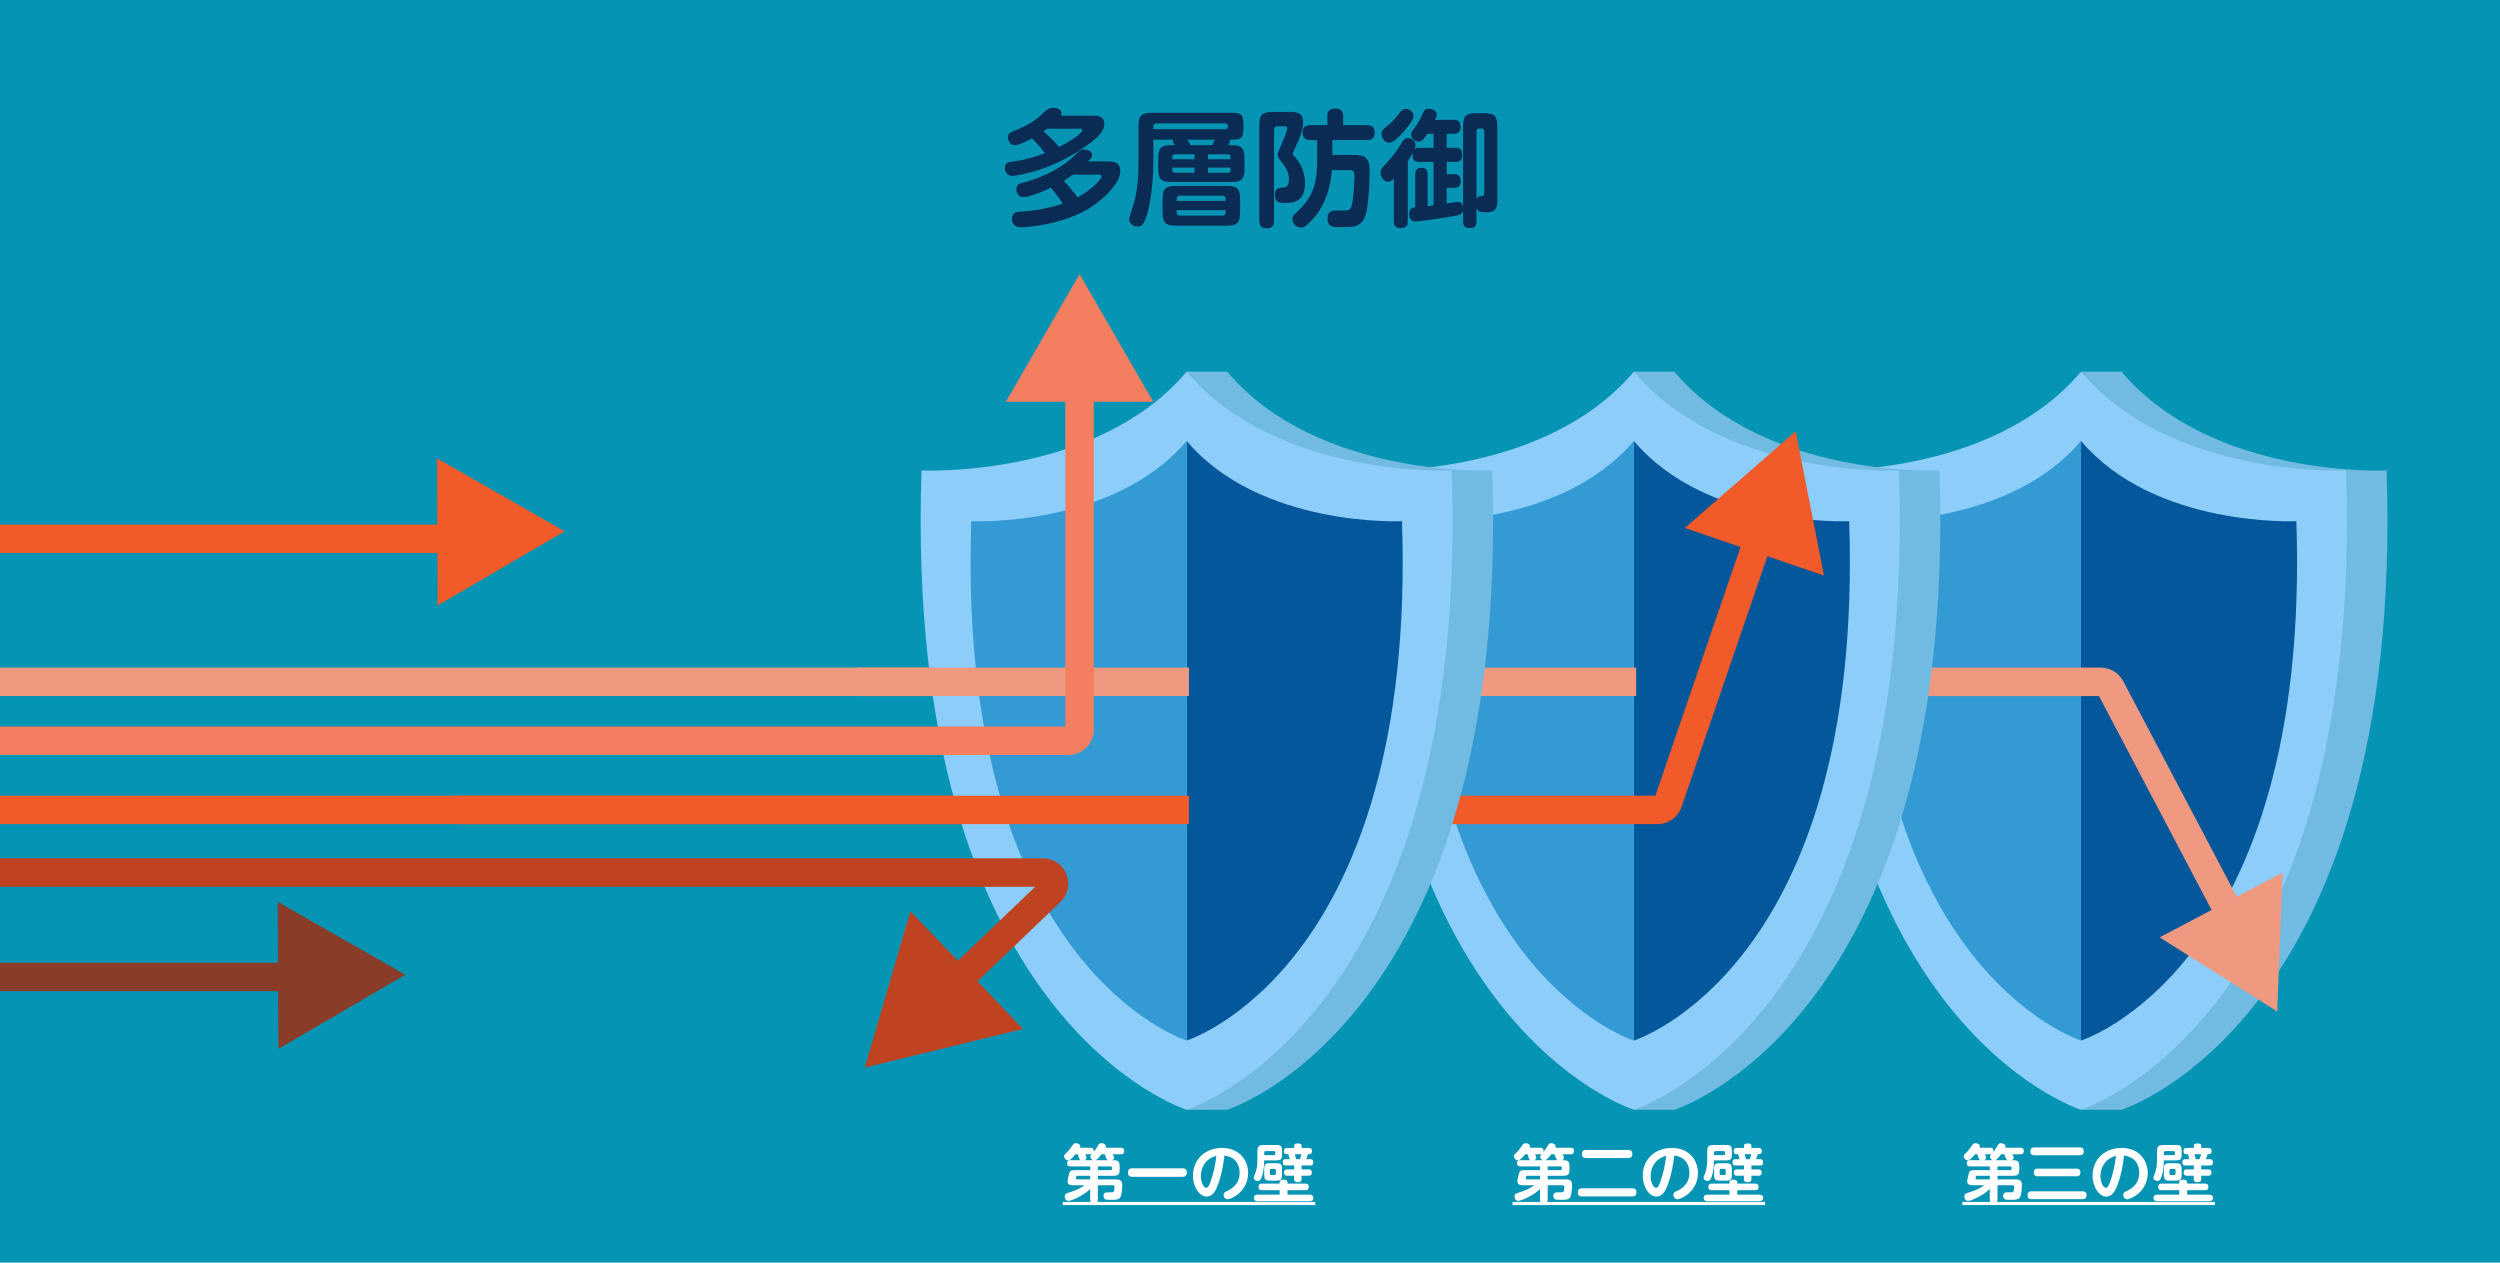
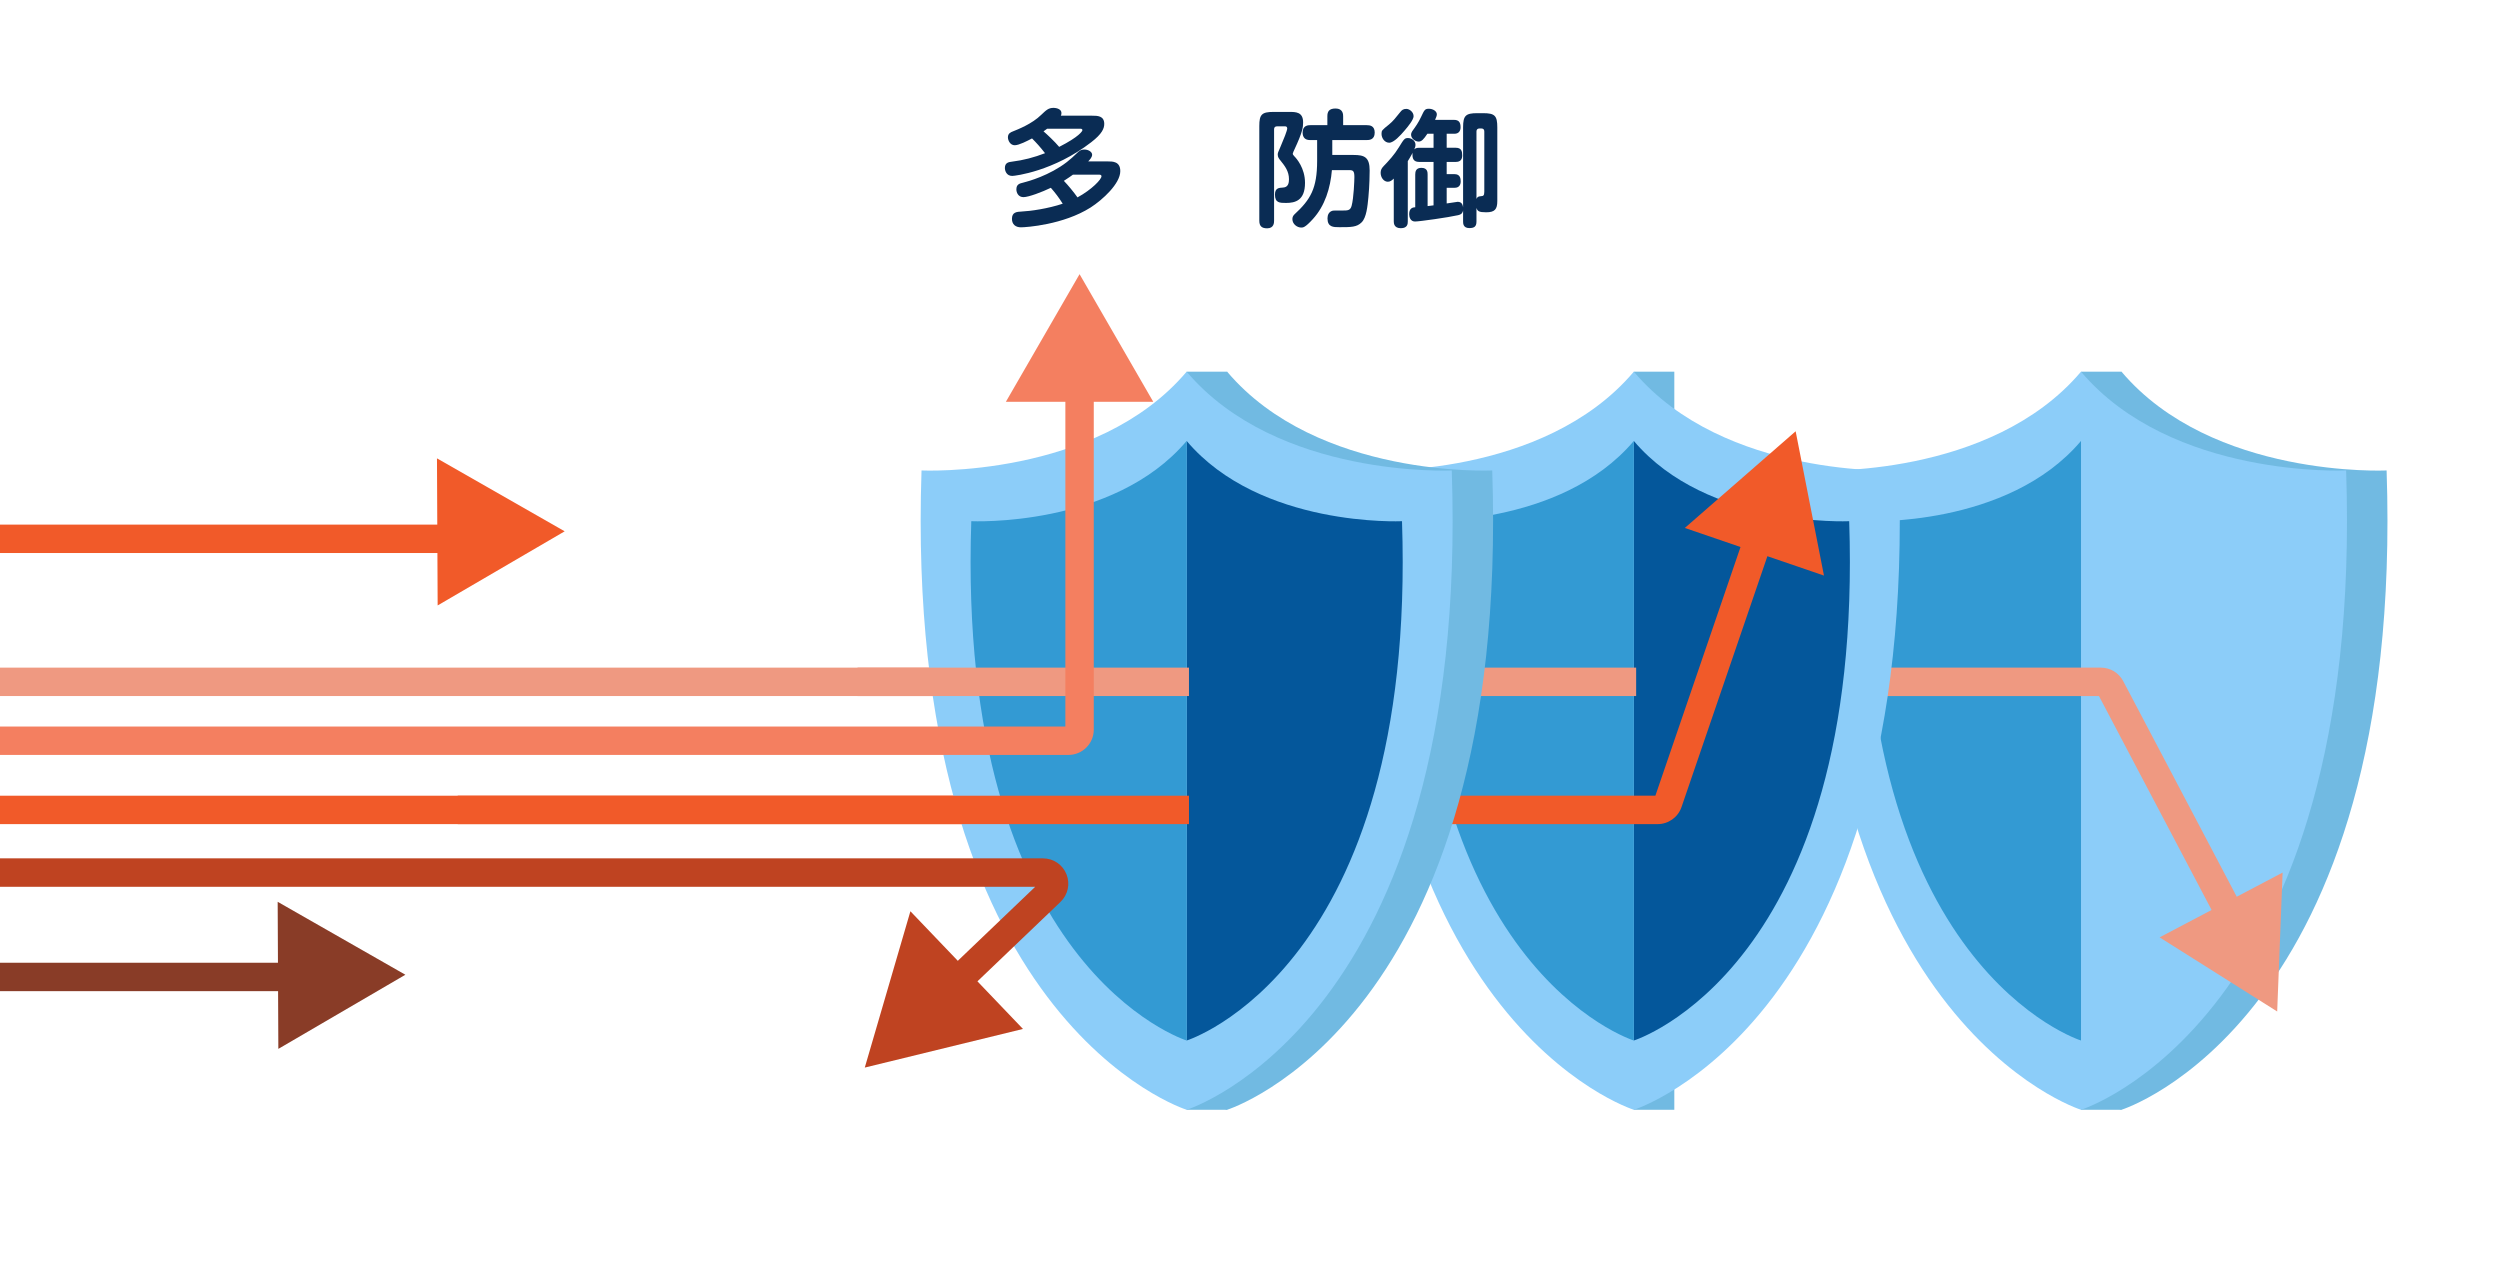
<svg xmlns="http://www.w3.org/2000/svg" id="Layer_1" data-name="Layer 1" viewBox="0 0 2376 1200">
  <defs>
    <style>
      .cls-1 {
        fill: #fff;
      }

      .cls-2 {
        fill: #f15a29;
      }

      .cls-3 {
        fill: #71bae2;
      }

      .cls-4 {
        fill: #339ad3;
      }

      .cls-5 {
        fill: #0594b4;
      }

      .cls-6 {
        fill: #8ccdf9;
      }

      .cls-7 {
        fill: #893c27;
      }

      .cls-8 {
        fill: #ef9981;
      }

      .cls-9 {
        fill: #bf4321;
      }

      .cls-10 {
        fill: #0a2c54;
      }

      .cls-11 {
        fill: #f47f60;
      }

      .cls-12 {
        fill: #04579b;
      }
    </style>
  </defs>
-   <rect class="cls-5" x="0" y="0" width="2376" height="1200" />
  <g>
    <path class="cls-1" d="m1912.88,1102.64c5.1,0,6.24,1.08,6.24,6.24v2.28c0,5.16-1.08,6.3-6.24,6.3h-14.46v3.42h16.62c3.84,0,6.54.54,6.54,5.4,0,3.06-.36,10.56-2.52,12.54-1.62,1.5-4.92,1.5-8.34,1.5-4.2,0-4.5-.18-5.1-.48-1.14-.6-1.86-1.8-1.86-3.36,0-3.3,2.76-3.3,4.08-3.3.66,0,3.42.06,4.02,0,1.56-.06,1.8-.78,2.04-2.04.24-1.14.36-2.7.36-3.18,0-1.14-.42-1.5-1.98-1.5h-13.86v13.32c0,1.32-.18,3.66-3.42,3.66-2.58,0-3.9-.84-3.9-3.66v-9.84c-2.04,1.98-4.56,4.38-10.86,7.68-.6.3-7.2,3.72-9.84,3.72s-3.48-2.76-3.48-4.38c0-1.8,1.08-2.58,2.4-3,5.82-1.86,10.98-3.54,16.56-7.5h-11.16c-2.64,0-5.1-.66-5.1-3.78,0-1.68,1.38-7.14,1.68-7.98.9-2.58,2.7-2.58,5.22-2.58h14.58v-3.6h-18.66c-1.62,0-3.18-.48-3.18-2.88,0-1.5.42-3,3.18-3h9.78c-.66-.24-1.08-.48-1.5-1.32-.3-.6-1.26-3.72-1.5-4.32h-2.16c-3.48,4.32-5.34,5.82-6.96,5.82-1.8,0-3.78-1.86-3.78-3.84,0-1.26.6-1.86,1.5-2.64,2.94-2.64,4.92-5.52,6.72-8.16,1.02-1.5,2.04-1.68,3-1.68,2.22,0,4.14,1.2,4.14,2.94,0,.6-.18,1.02-.36,1.38h10.02c1.08,0,3.6.06,3.12,3.9,1.44-1.74,2.22-2.7,4.26-6.24.6-1.08,1.26-2.04,3.06-2.04s4.26,1.14,4.26,3.18c0,.48-.12.84-.24,1.2h14.46c.96,0,3.18,0,3.18,3.06s-2.04,3.12-3.18,3.12h-7.68c.42.84,1.32,2.58,1.32,3.36,0,1.74-1.68,2.1-2.4,2.28h1.38Zm-21.78,18.24v-3.42h-12.06c-.9,0-1.02.3-1.14.54-.06.24-.36,1.68-.36,2.04,0,.84.84.84,1.14.84h12.42Zm-4.56-23.88c1.08,2.58,1.08,2.94,1.08,3.42,0,1.62-1.62,2.04-2.22,2.22h8.4c-1.32-.54-2.52-1.8-2.52-3.3,0-1.08.48-1.62,1.26-2.4-.3,0-.6.06-1.2.06h-4.8Zm21.72,5.64c-.6-.18-1.32-.42-1.86-1.74-.24-.54-1.26-3.3-1.5-3.9h-3c-1.44,1.92-3.78,4.8-5.46,5.64h11.82Zm-9.84,5.88v3.6h12.18c.78,0,1.2-.48,1.2-1.2v-1.2c0-.72-.36-1.2-1.2-1.2h-12.18Z" />
    <path class="cls-1" d="m1979.3,1132.22c.84,0,3.72,0,3.72,3.54,0,3.24-1.68,3.9-3.72,3.9h-48.54c-.96,0-3.78,0-3.78-3.54,0-3.24,1.68-3.9,3.78-3.9h48.54Zm-2.64-41.7c1.02,0,3.72,0,3.72,3.72,0,3.36-2.1,3.72-3.72,3.72h-43.26c-.9,0-3.72,0-3.72-3.54,0-3.18,1.62-3.9,3.72-3.9h43.26Zm-3.18,20.16c1.02,0,3.72,0,3.72,3.6,0,3.36-2.16,3.66-3.72,3.66h-36.84c-.96,0-3.72,0-3.72-3.6s2.4-3.66,3.72-3.66h36.84Z" />
    <path class="cls-1" d="m2012.42,1126.28c-2.28,6.12-5.28,10.92-10.68,10.92-6.66,0-12.96-8.88-12.96-19.68,0-15.96,11.88-26.52,27.6-26.52,16.92,0,24.84,12.12,24.84,23.7,0,17.94-16.26,25.08-19.32,25.08-2.58,0-3.96-2.22-3.96-4.2,0-1.56.66-2.4,1.98-3,4.26-1.92,13.2-6.06,13.2-17.94,0-4.68-1.5-14.7-14.4-16.44-.96,8.28-2.52,18.12-6.3,28.08Zm-16.14-8.58c0,5.88,2.52,11.22,5.22,11.22,1.86,0,3.06-3.3,4.02-5.88,2.88-7.86,4.5-16.2,5.58-24.54-10.5,2.7-14.82,11.16-14.82,19.2Z" />
    <path class="cls-1" d="m2050.04,1094.72c0-5.34,1.2-6.54,6.72-6.54h10.98c4.68,0,5.7,1.08,5.7,5.58v3.24c0,4.62-.78,5.82-5.7,5.82h-11.22c-.06,6.66-.96,11.28-1.8,14.16-1.44,5.16-3.06,5.4-4.26,5.4-1.56,0-3.9-1.02-3.9-3.12,0-.9.24-1.32.84-2.7,2.1-4.5,2.64-9.54,2.64-14.58v-7.26Zm28.62,40.68h20.94c.66,0,3.6,0,3.6,3.12,0,2.58-1.92,3.12-3.6,3.12h-49.32c-.66,0-3.6,0-3.6-3.12,0-2.52,1.92-3.12,3.6-3.12h20.88v-4.26h-16.86c-.9,0-3.18,0-3.18-3.06s2.04-3.18,3.18-3.18h16.86v-1.08c0-2.52,2.52-2.7,3.42-2.7,2.46,0,4.08.66,4.08,2.76v1.02h16.98c.9,0,3.18,0,3.18,3.12,0,2.94-1.92,3.12-3.18,3.12h-16.98v4.26Zm-22.14-37.56h9.3c.84,0,1.2-.42,1.2-1.2v-1.44c0-.66-.3-1.2-1.2-1.2h-7.8c-.9,0-1.5.36-1.5,1.44v2.4Zm16.92,18.6c0,4.5-.96,5.64-5.7,5.64h-5.52c-4.74,0-5.7-1.14-5.7-5.64v-5.28c0-4.56.96-5.64,5.7-5.64h5.52c4.62,0,5.7,1.02,5.7,5.64v5.28Zm-5.82-4.14c0-.9-.42-1.44-1.44-1.44h-2.82c-.96,0-1.5.42-1.5,1.44v3c0,1.02.54,1.44,1.5,1.44h2.82c1.02,0,1.44-.54,1.44-1.44v-3Zm17.4-21.3v-2.04c0-1.62.96-2.22,3.6-2.22,2.94,0,3.42,1.02,3.42,2.22v2.04h6.54c2.94,0,3.3,1.26,3.3,3.24,0,2.64-1.68,2.7-3.78,2.7-.3,1.02-1.02,3.18-1.68,4.74h4.02c2.46,0,2.7,1.86,2.7,3.24,0,2.16-1.32,2.76-2.88,2.76h-8.22v3.72h6.78c2.58,0,2.94,1.5,2.94,3.18,0,2.46-1.74,2.82-2.94,2.82h-6.78v3.42c0,1.92-1.44,2.76-3.84,2.76-1.32,0-3.3-.48-3.3-2.76v-3.42h-6.6c-2.4,0-2.94-1.26-2.94-3.18,0-2.4,1.62-2.82,2.94-2.82h6.72v-3.72h-8.1c-2.34,0-2.82-1.32-2.82-3.18,0-1.68.84-2.82,2.58-2.82h4.14c-.66-2.22-.78-2.46-1.44-4.74h-.84c-2.58,0-3.3-.72-3.3-3s1.08-2.94,3.3-2.94h6.48Zm.54,5.94c.18.72,1.2,3.96,1.38,4.74h3.48c.78-1.74,1.44-4.44,1.5-4.74h-6.36Z" />
    <path class="cls-1" d="m1865,1145.3v-3h240v3h-240Z" />
  </g>
  <g>
    <path class="cls-1" d="m1485.38,1102.64c5.1,0,6.24,1.08,6.24,6.24v2.28c0,5.16-1.08,6.3-6.24,6.3h-14.46v3.42h16.62c3.84,0,6.54.54,6.54,5.4,0,3.06-.36,10.56-2.52,12.54-1.62,1.5-4.92,1.5-8.34,1.5-4.2,0-4.5-.18-5.1-.48-1.14-.6-1.86-1.8-1.86-3.36,0-3.3,2.76-3.3,4.08-3.3.66,0,3.42.06,4.02,0,1.56-.06,1.8-.78,2.04-2.04.24-1.14.36-2.7.36-3.18,0-1.14-.42-1.5-1.98-1.5h-13.86v13.32c0,1.32-.18,3.66-3.42,3.66-2.58,0-3.9-.84-3.9-3.66v-9.84c-2.04,1.98-4.56,4.38-10.86,7.68-.6.3-7.2,3.72-9.84,3.72s-3.48-2.76-3.48-4.38c0-1.8,1.08-2.58,2.4-3,5.82-1.86,10.98-3.54,16.56-7.5h-11.16c-2.64,0-5.1-.66-5.1-3.78,0-1.68,1.38-7.14,1.68-7.98.9-2.58,2.7-2.58,5.22-2.58h14.58v-3.6h-18.66c-1.62,0-3.18-.48-3.18-2.88,0-1.5.42-3,3.18-3h9.78c-.66-.24-1.08-.48-1.5-1.32-.3-.6-1.26-3.72-1.5-4.32h-2.16c-3.48,4.32-5.34,5.82-6.96,5.82-1.8,0-3.78-1.86-3.78-3.84,0-1.26.6-1.86,1.5-2.64,2.94-2.64,4.92-5.52,6.72-8.16,1.02-1.5,2.04-1.68,3-1.68,2.22,0,4.14,1.2,4.14,2.94,0,.6-.18,1.02-.36,1.38h10.02c1.08,0,3.6.06,3.12,3.9,1.44-1.74,2.22-2.7,4.26-6.24.6-1.08,1.26-2.04,3.06-2.04s4.26,1.14,4.26,3.18c0,.48-.12.84-.24,1.2h14.46c.96,0,3.18,0,3.18,3.06s-2.04,3.12-3.18,3.12h-7.68c.42.84,1.32,2.58,1.32,3.36,0,1.74-1.68,2.1-2.4,2.28h1.38Zm-21.78,18.24v-3.42h-12.06c-.9,0-1.02.3-1.14.54-.06.24-.36,1.68-.36,2.04,0,.84.84.84,1.14.84h12.42Zm-4.56-23.88c1.08,2.58,1.08,2.94,1.08,3.42,0,1.62-1.62,2.04-2.22,2.22h8.4c-1.32-.54-2.52-1.8-2.52-3.3,0-1.08.48-1.62,1.26-2.4-.3,0-.6.06-1.2.06h-4.8Zm21.72,5.64c-.6-.18-1.32-.42-1.86-1.74-.24-.54-1.26-3.3-1.5-3.9h-3c-1.44,1.92-3.78,4.8-5.46,5.64h11.82Zm-9.84,5.88v3.6h12.18c.78,0,1.2-.48,1.2-1.2v-1.2c0-.72-.36-1.2-1.2-1.2h-12.18Z" />
    <path class="cls-1" d="m1551.26,1129.34c1.02,0,4.02,0,4.02,3.66,0,3.3-1.62,4.08-4.02,4.08h-47.7c-1.02,0-4.02,0-4.02-3.66,0-3.36,1.62-4.08,4.02-4.08h47.7Zm-3.9-36.42c1.02,0,4.02,0,4.02,3.66,0,3.24-1.56,4.02-4.02,4.02h-39.9c-1.02,0-4.02,0-4.02-3.6,0-3.3,1.56-4.08,4.02-4.08h39.9Z" />
    <path class="cls-1" d="m1584.92,1126.28c-2.28,6.12-5.28,10.92-10.68,10.92-6.66,0-12.96-8.88-12.96-19.68,0-15.96,11.88-26.52,27.6-26.52,16.92,0,24.84,12.12,24.84,23.7,0,17.94-16.26,25.08-19.32,25.08-2.58,0-3.96-2.22-3.96-4.2,0-1.56.66-2.4,1.98-3,4.26-1.92,13.2-6.06,13.2-17.94,0-4.68-1.5-14.7-14.4-16.44-.96,8.28-2.52,18.12-6.3,28.08Zm-16.14-8.58c0,5.88,2.52,11.22,5.22,11.22,1.86,0,3.06-3.3,4.02-5.88,2.88-7.86,4.5-16.2,5.58-24.54-10.5,2.7-14.82,11.16-14.82,19.2Z" />
    <path class="cls-1" d="m1622.54,1094.72c0-5.34,1.2-6.54,6.72-6.54h10.98c4.68,0,5.7,1.08,5.7,5.58v3.24c0,4.62-.78,5.82-5.7,5.82h-11.22c-.06,6.66-.96,11.28-1.8,14.16-1.44,5.16-3.06,5.4-4.26,5.4-1.56,0-3.9-1.02-3.9-3.12,0-.9.24-1.32.84-2.7,2.1-4.5,2.64-9.54,2.64-14.58v-7.26Zm28.62,40.68h20.94c.66,0,3.6,0,3.6,3.12,0,2.58-1.92,3.12-3.6,3.12h-49.32c-.66,0-3.6,0-3.6-3.12,0-2.52,1.92-3.12,3.6-3.12h20.88v-4.26h-16.86c-.9,0-3.18,0-3.18-3.06s2.04-3.18,3.18-3.18h16.86v-1.08c0-2.52,2.52-2.7,3.42-2.7,2.46,0,4.08.66,4.08,2.76v1.02h16.98c.9,0,3.18,0,3.18,3.12,0,2.94-1.92,3.12-3.18,3.12h-16.98v4.26Zm-22.14-37.56h9.3c.84,0,1.2-.42,1.2-1.2v-1.44c0-.66-.3-1.2-1.2-1.2h-7.8c-.9,0-1.5.36-1.5,1.44v2.4Zm16.92,18.6c0,4.5-.96,5.64-5.7,5.64h-5.52c-4.74,0-5.7-1.14-5.7-5.64v-5.28c0-4.56.96-5.64,5.7-5.64h5.52c4.62,0,5.7,1.02,5.7,5.64v5.28Zm-5.82-4.14c0-.9-.42-1.44-1.44-1.44h-2.82c-.96,0-1.5.42-1.5,1.44v3c0,1.02.54,1.44,1.5,1.44h2.82c1.02,0,1.44-.54,1.44-1.44v-3Zm17.4-21.3v-2.04c0-1.62.96-2.22,3.6-2.22,2.94,0,3.42,1.02,3.42,2.22v2.04h6.54c2.94,0,3.3,1.26,3.3,3.24,0,2.64-1.68,2.7-3.78,2.7-.3,1.02-1.02,3.18-1.68,4.74h4.02c2.46,0,2.7,1.86,2.7,3.24,0,2.16-1.32,2.76-2.88,2.76h-8.22v3.72h6.78c2.58,0,2.94,1.5,2.94,3.18,0,2.46-1.74,2.82-2.94,2.82h-6.78v3.42c0,1.92-1.44,2.76-3.84,2.76-1.32,0-3.3-.48-3.3-2.76v-3.42h-6.6c-2.4,0-2.94-1.26-2.94-3.18,0-2.4,1.62-2.82,2.94-2.82h6.72v-3.72h-8.1c-2.34,0-2.82-1.32-2.82-3.18,0-1.68.84-2.82,2.58-2.82h4.14c-.66-2.22-.78-2.46-1.44-4.74h-.84c-2.58,0-3.3-.72-3.3-3s1.08-2.94,3.3-2.94h6.48Zm.54,5.94c.18.72,1.2,3.96,1.38,4.74h3.48c.78-1.74,1.44-4.44,1.5-4.74h-6.36Z" />
    <path class="cls-1" d="m1437.5,1145.3v-3h240v3h-240Z" />
  </g>
  <g>
    <path class="cls-1" d="m1057.88,1102.64c5.1,0,6.24,1.08,6.24,6.24v2.28c0,5.16-1.08,6.3-6.24,6.3h-14.46v3.42h16.62c3.84,0,6.54.54,6.54,5.4,0,3.06-.36,10.56-2.52,12.54-1.62,1.5-4.92,1.5-8.34,1.5-4.2,0-4.5-.18-5.1-.48-1.14-.6-1.86-1.8-1.86-3.36,0-3.3,2.76-3.3,4.08-3.3.66,0,3.42.06,4.02,0,1.56-.06,1.8-.78,2.04-2.04.24-1.14.36-2.7.36-3.18,0-1.14-.42-1.5-1.98-1.5h-13.86v13.32c0,1.32-.18,3.66-3.42,3.66-2.58,0-3.9-.84-3.9-3.66v-9.84c-2.04,1.98-4.56,4.38-10.86,7.68-.6.3-7.2,3.72-9.84,3.72s-3.48-2.76-3.48-4.38c0-1.8,1.08-2.58,2.4-3,5.82-1.86,10.98-3.54,16.56-7.5h-11.16c-2.64,0-5.1-.66-5.1-3.78,0-1.68,1.38-7.14,1.68-7.98.9-2.58,2.7-2.58,5.22-2.58h14.58v-3.6h-18.66c-1.62,0-3.18-.48-3.18-2.88,0-1.5.42-3,3.18-3h9.78c-.66-.24-1.08-.48-1.5-1.32-.3-.6-1.26-3.72-1.5-4.32h-2.16c-3.48,4.32-5.34,5.82-6.96,5.82-1.8,0-3.78-1.86-3.78-3.84,0-1.26.6-1.86,1.5-2.64,2.94-2.64,4.92-5.52,6.72-8.16,1.02-1.5,2.04-1.68,3-1.68,2.22,0,4.14,1.2,4.14,2.94,0,.6-.18,1.02-.36,1.38h10.02c1.08,0,3.6.06,3.12,3.9,1.44-1.74,2.22-2.7,4.26-6.24.6-1.08,1.26-2.04,3.06-2.04s4.26,1.14,4.26,3.18c0,.48-.12.84-.24,1.2h14.46c.96,0,3.18,0,3.18,3.06s-2.04,3.12-3.18,3.12h-7.68c.42.84,1.32,2.58,1.32,3.36,0,1.74-1.68,2.1-2.4,2.28h1.38Zm-21.78,18.24v-3.42h-12.06c-.9,0-1.02.3-1.14.54-.06.24-.36,1.68-.36,2.04,0,.84.84.84,1.14.84h12.42Zm-4.56-23.88c1.08,2.58,1.08,2.94,1.08,3.42,0,1.62-1.62,2.04-2.22,2.22h8.4c-1.32-.54-2.52-1.8-2.52-3.3,0-1.08.48-1.62,1.26-2.4-.3,0-.6.06-1.2.06h-4.8Zm21.72,5.64c-.6-.18-1.32-.42-1.86-1.74-.24-.54-1.26-3.3-1.5-3.9h-3c-1.44,1.92-3.78,4.8-5.46,5.64h11.82Zm-9.84,5.88v3.6h12.18c.78,0,1.2-.48,1.2-1.2v-1.2c0-.72-.36-1.2-1.2-1.2h-12.18Z" />
    <path class="cls-1" d="m1124.12,1110.38c1.8,0,3.84.66,3.84,3.96s-1.74,4.08-3.84,4.08h-48.24c-1.44,0-3.84-.36-3.84-3.96s1.98-4.08,3.84-4.08h48.24Z" />
    <path class="cls-1" d="m1157.42,1126.28c-2.28,6.12-5.28,10.92-10.68,10.92-6.66,0-12.96-8.88-12.96-19.68,0-15.96,11.88-26.52,27.6-26.52,16.92,0,24.84,12.12,24.84,23.7,0,17.94-16.26,25.08-19.32,25.08-2.58,0-3.96-2.22-3.96-4.2,0-1.56.66-2.4,1.98-3,4.26-1.92,13.2-6.06,13.2-17.94,0-4.68-1.5-14.7-14.4-16.44-.96,8.28-2.52,18.12-6.3,28.08Zm-16.14-8.58c0,5.88,2.52,11.22,5.22,11.22,1.86,0,3.06-3.3,4.02-5.88,2.88-7.86,4.5-16.2,5.58-24.54-10.5,2.7-14.82,11.16-14.82,19.2Z" />
    <path class="cls-1" d="m1195.04,1094.72c0-5.34,1.2-6.54,6.72-6.54h10.98c4.68,0,5.7,1.08,5.7,5.58v3.24c0,4.62-.78,5.82-5.7,5.82h-11.22c-.06,6.66-.96,11.28-1.8,14.16-1.44,5.16-3.06,5.4-4.26,5.4-1.56,0-3.9-1.02-3.9-3.12,0-.9.24-1.32.84-2.7,2.1-4.5,2.64-9.54,2.64-14.58v-7.26Zm28.62,40.68h20.94c.66,0,3.6,0,3.6,3.12,0,2.58-1.92,3.12-3.6,3.12h-49.32c-.66,0-3.6,0-3.6-3.12,0-2.52,1.92-3.12,3.6-3.12h20.88v-4.26h-16.86c-.9,0-3.18,0-3.18-3.06s2.04-3.18,3.18-3.18h16.86v-1.08c0-2.52,2.52-2.7,3.42-2.7,2.46,0,4.08.66,4.08,2.76v1.02h16.98c.9,0,3.18,0,3.18,3.12,0,2.94-1.92,3.12-3.18,3.12h-16.98v4.26Zm-22.14-37.56h9.3c.84,0,1.2-.42,1.2-1.2v-1.44c0-.66-.3-1.2-1.2-1.2h-7.8c-.9,0-1.5.36-1.5,1.44v2.4Zm16.92,18.6c0,4.5-.96,5.64-5.7,5.64h-5.52c-4.74,0-5.7-1.14-5.7-5.64v-5.28c0-4.56.96-5.64,5.7-5.64h5.52c4.62,0,5.7,1.02,5.7,5.64v5.28Zm-5.82-4.14c0-.9-.42-1.44-1.44-1.44h-2.82c-.96,0-1.5.42-1.5,1.44v3c0,1.02.54,1.44,1.5,1.44h2.82c1.02,0,1.44-.54,1.44-1.44v-3Zm17.4-21.3v-2.04c0-1.62.96-2.22,3.6-2.22,2.94,0,3.42,1.02,3.42,2.22v2.04h6.54c2.94,0,3.3,1.26,3.3,3.24,0,2.64-1.68,2.7-3.78,2.7-.3,1.02-1.02,3.18-1.68,4.74h4.02c2.46,0,2.7,1.86,2.7,3.24,0,2.16-1.32,2.76-2.88,2.76h-8.22v3.72h6.78c2.58,0,2.94,1.5,2.94,3.18,0,2.46-1.74,2.82-2.94,2.82h-6.78v3.42c0,1.92-1.44,2.76-3.84,2.76-1.32,0-3.3-.48-3.3-2.76v-3.42h-6.6c-2.4,0-2.94-1.26-2.94-3.18,0-2.4,1.62-2.82,2.94-2.82h6.72v-3.72h-8.1c-2.34,0-2.82-1.32-2.82-3.18,0-1.68.84-2.82,2.58-2.82h4.14c-.66-2.22-.78-2.46-1.44-4.74h-.84c-2.58,0-3.3-.72-3.3-3s1.08-2.94,3.3-2.94h6.48Zm.54,5.94c.18.72,1.2,3.96,1.38,4.74h3.48c.78-1.74,1.44-4.44,1.5-4.74h-6.36Z" />
    <path class="cls-1" d="m1010,1145.3v-3h240v3h-240Z" />
  </g>
  <g>
    <path class="cls-3" d="m1764.29,447.13s165.93,7.82,251.97-93.89c86.04,101.72,251.97,93.89,251.97,93.89,17.49,523.42-251.97,607.6-251.97,607.6,0,0-269.46-84.18-251.97-607.6Z" />
    <rect class="cls-3" x="1977.79" y="353.24" width="38.48" height="701.49" />
    <path class="cls-6" d="m1725.82,447.13s165.93,7.82,251.97-93.89c86.04,101.72,251.97,93.89,251.97,93.89,17.49,523.42-251.97,607.6-251.97,607.6,0,0-269.46-84.18-251.97-607.6Z" />
-     <path class="cls-12" d="m1977.79,419.07v569.83s218.88-68.38,204.68-493.56c0,0-134.78,6.36-204.68-76.27Z" />
    <path class="cls-4" d="m1977.79,419.07v569.83s-218.88-68.38-204.68-493.56c0,0,134.78,6.36,204.68-76.27Z" />
  </g>
  <g>
    <path class="cls-8" d="m2114.94,889.58l23.89-12.58-120.93-229.65c-4.17-7.92-12.32-12.83-21.27-12.83H815s0,27,0,27h1179.85s120.09,228.06,120.09,228.06Z" />
    <polygon class="cls-8" points="2169.39 829.3 2164.24 961.32 2052.48 890.86 2169.39 829.3" />
  </g>
  <g>
-     <path class="cls-3" d="m1339.29,447.13s165.93,7.82,251.97-93.89c86.04,101.72,251.97,93.89,251.97,93.89,17.49,523.42-251.97,607.6-251.97,607.6,0,0-269.46-84.18-251.97-607.6Z" />
    <rect class="cls-3" x="1552.79" y="353.24" width="38.48" height="701.49" />
    <path class="cls-6" d="m1300.82,447.13s165.93,7.82,251.97-93.89c86.04,101.72,251.97,93.89,251.97,93.89,17.49,523.42-251.97,607.6-251.97,607.6,0,0-269.46-84.18-251.97-607.6Z" />
    <path class="cls-12" d="m1552.79,419.07v569.83s218.88-68.38,204.68-493.56c0,0-134.78,6.36-204.68-76.27Z" />
    <path class="cls-4" d="m1552.79,419.07v569.83s-218.88-68.38-204.68-493.56c0,0,134.78,6.36,204.68-76.27Z" />
  </g>
  <rect class="cls-8" x="1125" y="634.51" width="430" height="27" />
  <g>
    <path class="cls-2" d="m435,783.24h1140.4c10.27,0,19.41-6.53,22.73-16.25l85.38-249.41-25.54-8.75-84.7,247.4H435s0,27,0,27Z" />
    <polygon class="cls-2" points="1601.26 501.76 1706.58 409.88 1733.5 547.03 1601.26 501.76" />
  </g>
  <g>
    <path class="cls-3" d="m914.29,447.13s165.93,7.82,251.97-93.89c86.04,101.72,251.97,93.89,251.97,93.89,17.49,523.42-251.97,607.6-251.97,607.6,0,0-269.46-84.18-251.97-607.6Z" />
    <rect class="cls-3" x="1127.79" y="353.24" width="38.48" height="701.49" />
    <path class="cls-6" d="m875.82,447.13s165.93,7.82,251.97-93.89c86.04,101.72,251.97,93.89,251.97,93.89,17.49,523.42-251.97,607.6-251.97,607.6,0,0-269.46-84.18-251.97-607.6Z" />
    <path class="cls-12" d="m1127.79,419.07v569.83s218.88-68.38,204.68-493.56c0,0-134.78,6.36-204.68-76.27Z" />
    <path class="cls-4" d="m1127.79,419.07v569.83s-218.88-68.38-204.68-493.56c0,0,134.78,6.36,204.68-76.27Z" />
  </g>
  <g>
    <path class="cls-9" d="m915.64,945.4l92.24-88.21c7.13-6.83,9.37-17.16,5.69-26.32-3.68-9.16-12.43-15.08-22.3-15.08H0s0,27,0,27h983.87s-86.89,83.09-86.89,83.09l18.66,19.51Z" />
    <polygon class="cls-9" points="972.23 977.92 821.88 1014.63 865.25 866.06 972.23 977.92" />
  </g>
  <g>
    <rect class="cls-7" x="0" y="914.99" width="279.89" height="27" />
    <polygon class="cls-7" points="263.9 857.07 385.26 926.4 264.54 996.85 263.9 857.07" />
  </g>
  <rect class="cls-8" x="0" y="634.51" width="1130" height="27" />
  <rect class="cls-2" x="0" y="756.24" width="1130" height="27" />
  <g>
    <path class="cls-11" d="m0,717.48h1015.49c13.25,0,24.03-10.78,24.03-24.03v-320.69s-27,0-27,0v317.72H0s0,27,0,27Z" />
    <polygon class="cls-11" points="955.96 381.9 1026.02 260.57 1096.07 381.9 955.96 381.9" />
  </g>
  <g>
    <rect class="cls-2" x="0" y="498.59" width="458.36" height="27" />
    <polygon class="cls-2" points="415.3 435.62 536.66 504.96 415.94 575.41 415.3 435.62" />
  </g>
  <g>
    <path class="cls-10" d="m1037.96,109.96c4.92,0,11.52,0,11.52,7.8,0,4.2-1.92,9.36-12.36,17.4-35.64,27.6-72.36,32.04-75.12,32.04-5.52,0-6.96-5.04-6.96-7.56,0-5.16,3.84-5.64,6.72-6,10.8-1.32,21.24-4.08,31.44-8.04-4.56-5.88-8.16-9.84-12.36-14.04-4.32,2.28-12.36,6.48-16.44,6.48-4.32,0-6.48-4.56-6.48-7.56,0-3.72,2.76-4.8,4.56-5.52,5.04-2.04,18.36-7.2,27.12-15.84,4.68-4.44,6.84-6.6,11.64-6.6.6,0,7.56.12,7.56,5.04,0,1.08-.24,1.8-.6,2.4h29.76Zm14.76,43.44c4.8,0,12,0,12,9.24,0,11.88-16.8,27.24-28.2,34.56-25.92,16.44-61.2,18.84-66.24,18.84s-8.52-2.76-8.52-8.04c0-6.36,4.44-6.72,9.24-6.96,8.28-.36,25.08-2.76,39-7.44-3.6-5.76-7.08-10.32-11.28-15.12-8.16,3.96-21.12,8.88-26.04,8.88s-6.72-4.32-6.72-7.32c0-4.8,2.88-5.64,6.48-6.48,4.92-1.2,25.08-6.84,41.52-19.56,3.48-2.76,6.72-5.64,9.24-8.16,2.16-2.16,3.96-3.72,7.32-3.72,4.2,0,7.44,2.4,7.44,4.92,0,2.28-1.92,4.44-3.72,6.36h18.48Zm-57.48-31.08c-.84.6-1.56,1.2-3.48,2.52,3,2.52,10.8,9.84,14.88,14.76,19.08-9.72,22.08-15,22.08-15.84,0-1.44-1.2-1.44-2.76-1.44h-30.72Zm24.48,43.68c-2.28,1.68-4.56,3.24-8.64,5.88,3.96,4.08,9.24,10.44,12.96,15.72,13.68-7.44,22.8-17.16,22.8-20.04,0-1.56-1.08-1.56-3.24-1.56h-23.88Z" />
-     <path class="cls-10" d="m1169.36,137.92c10.92,0,13.44,2.4,13.44,13.44v8.16c0,10.92-2.28,13.44-13.44,13.44h-55.2c-11.04,0-13.44-2.4-13.44-13.44v-8.16c0-11.04,2.4-13.44,13.44-13.44h2.28c-1.8-3.24-2.04-3.6-1.68-5.16h-18.6v20.88c0,21.96-3.24,41.76-6.48,51.72-2.64,8.04-4.56,9.96-8.28,9.96s-8.28-2.52-8.28-6.72c0-2.64,4.08-13.92,4.68-16.2,3.48-12.48,4.2-25.92,4.2-38.88v-32.88c0-10.92,2.28-13.44,13.44-13.44h75.6c8.64,0,10.68,1.8,10.68,10.68v4.32c0,8.64-1.92,10.56-10.68,10.56h-2.4c.24.48.24.84.24,1.32,0,.84-.12,1.2-1.68,3.84h2.16Zm-73.2-15.12h68.52c1.2,0,2.28-.36,2.28-2.28,0-1.8,0-3.24-2.28-3.24h-65.76c-1.56,0-2.76.72-2.76,2.88v2.64Zm82.44,78.24c0,10.92-2.28,13.44-13.44,13.44h-46.8c-10.92,0-13.44-2.28-13.44-13.44v-10.92c0-10.92,2.28-13.44,13.44-13.44h46.8c11.16,0,13.44,2.52,13.44,13.44v10.92Zm-43.32-49.68v-4.68h-18.84c-1.44,0-2.28.72-2.28,2.28v2.4h21.12Zm0,7.92h-21.12v2.64c0,1.08.48,2.28,2.28,2.28h18.84v-4.92Zm-16.92,31.68h46.44v-2.04c0-2.04-1.08-2.88-2.88-2.88h-40.68c-1.68,0-2.88.72-2.88,2.88v2.04Zm0,8.76v2.28c0,2.04,1.08,2.88,2.88,2.88h40.68c1.8,0,2.88-.84,2.88-2.88v-2.28h-46.44Zm33.72-61.8c.24-.36,1.68-3.36,2.52-5.16h-26.04c.96,1.56,2.04,3.48,3,5.16h20.52Zm-3.96,13.44h21.36v-2.4c0-1.32-.72-2.28-2.28-2.28h-19.08v4.68Zm0,7.92v4.92h19.08c1.32,0,2.28-.72,2.28-2.28v-2.64h-21.36Z" />
    <path class="cls-10" d="m1210.88,209.68c0,1.8,0,7.32-6.6,7.32-5.16,0-7.44-2.16-7.44-7.32v-89.88c0-10.92,2.28-13.44,13.56-13.44h14.76c6.36,0,13.32,0,13.32,9.96,0,4.56-.48,9.12-8.28,25.8-.36.72-1.56,3.36-1.56,3.84,0,.84.36,1.32,1.44,2.52,2.16,2.16,10.2,11.28,10.2,25.32,0,16.8-9.36,19.08-18,19.08-6,0-10.56,0-10.56-7.92,0-6.24,3.6-6.48,7.8-6.72,4.92-.24,5.52-4.68,5.52-7.92,0-7.56-3.96-12.6-7.8-17.4-1.8-2.16-2.88-3.6-2.88-6,0-1.44.24-2.16,2.76-7.8,2.88-6.6,6.24-15.12,6.24-16.92,0-2.16-1.56-2.16-2.64-2.16h-6.84c-2.28,0-3,1.2-3,2.88v86.76Zm55.32-62.4h20.28c10.2,0,15.24,2.04,15.24,14.76,0,2.64-.12,14.4-1.2,25.44-.84,8.52-1.8,19.32-6.48,23.88-4.56,4.56-9.96,4.56-21.12,4.56-5.64,0-11.28,0-11.28-8.4,0-3.24,1.32-6.24,4.68-7.2.84-.24,1.8-.24,9.84-.24,4.56,0,7.2,0,8.4-4.44,2.04-7.44,2.64-24.48,2.64-27.36,0-6-1.32-6.6-5.16-6.6h-16.2c-1.44,17.04-6.6,33.96-18.12,46.56-7.32,8.04-9.24,8.04-11.04,8.04-3.84,0-8.4-3.24-8.4-8.04,0-2.04.84-3.36,1.92-4.44,15.36-14.16,21.6-24.6,21.6-51v-19.68h-6.84c-4.56,0-6.96-2.52-6.96-7.2,0-6.96,5.64-6.96,7.32-6.96h16.2v-8.52c0-4.2,1.44-7.32,7.8-7.32,7.08,0,7.2,5.64,7.2,7.32v8.52h22.44c2.88,0,7.56.48,7.56,7.08,0,7.08-5.64,7.08-7.56,7.08h-32.76v14.16Z" />
    <path class="cls-10" d="m1374.92,193.36c1.44-.12,9.84-1.56,10.44-1.56,4.32,0,4.8,3.36,5.16,5.16v-75.96c0-11.16,2.52-13.44,13.44-13.44h5.64c11.04,0,13.44,2.4,13.44,13.44v70.08c0,7.8-2.4,10.68-10.56,10.68-6.96,0-8.28-1.08-9.24-4.2v12.96c0,5.04-2.4,6.24-6.84,6.24-5.88,0-5.88-4.56-5.88-6.24v-10.56c-.36,1.8-.96,3.72-4.8,4.56-8.88,2.04-36.6,6-40.92,6s-5.52-4.2-5.52-6.96c0-6.12,3.84-6.48,5.76-6.6v-31.08c0-3,.72-6.36,5.88-6.36,5.88,0,5.88,4.44,5.88,6.36v30c1.2-.12,1.68-.24,5.64-.72v-41.28h-13.56c-3.36,0-6.48-1.08-6.48-6.6,0-.96.12-1.68.24-2.16-1.8,3.48-4.2,7.2-4.68,8.04v57.24c0,2.16-.12,6.48-6.6,6.48s-6.72-4.68-6.72-6.48v-40.68c-1.8,1.68-3.24,3-5.64,3-3.84,0-6.84-3.96-6.84-8.52,0-2.76.96-4.32,2.88-6.36,5.28-5.52,10.08-10.68,14.4-17.76,4.92-8.04,5.52-8.88,8.76-8.88s7.08,2.4,7.08,6.48c0,1.68-.72,3.24-1.2,4.32.84-.72,1.68-1.56,4.8-1.56h13.56v-13.32h-5.88c-3.6,5.4-5.52,7.44-8.28,7.44-3.36,0-7.2-3-7.2-6.48,0-1.32.48-2.4,1.08-3.36,3.24-4.44,5.88-8.16,8.4-13.56,3.12-6.6,3.6-7.8,7.44-7.8s7.56,2.28,7.56,5.28c0,1.56-.72,3-1.68,5.28h17.88c4.56,0,6.36,2.16,6.36,7.08,0,3.72-2.04,6.12-5.76,6.12h-7.44v13.32h8.76c5.28,0,6,3.48,6,7.32s-1.8,6.12-6,6.12h-8.76v11.64h7.56c5.16,0,5.76,4.08,5.76,6.84,0,3.36-1.56,6.12-5.76,6.12h-7.56v14.88Zm-31.44-82.92c0,3.36-5.4,9.96-8.52,13.56-3.96,4.68-10.32,11.64-14.64,11.64s-7.32-4.32-7.32-8.4c0-3.24.36-3.48,7.2-9,3.6-2.88,6.6-6.72,10.44-11.52,1.68-2.16,3-3.24,6-3.24,2.76,0,6.84,2.88,6.84,6.96Zm59.76,78.6c1.08-2.28,1.8-2.28,4.68-2.64,1.56-.12,2.76-.36,2.76-4.08v-57.36c0-1.68-.72-2.88-2.88-2.88h-1.68c-2.16,0-2.88,1.32-2.88,2.88v64.08Z" />
  </g>
</svg>